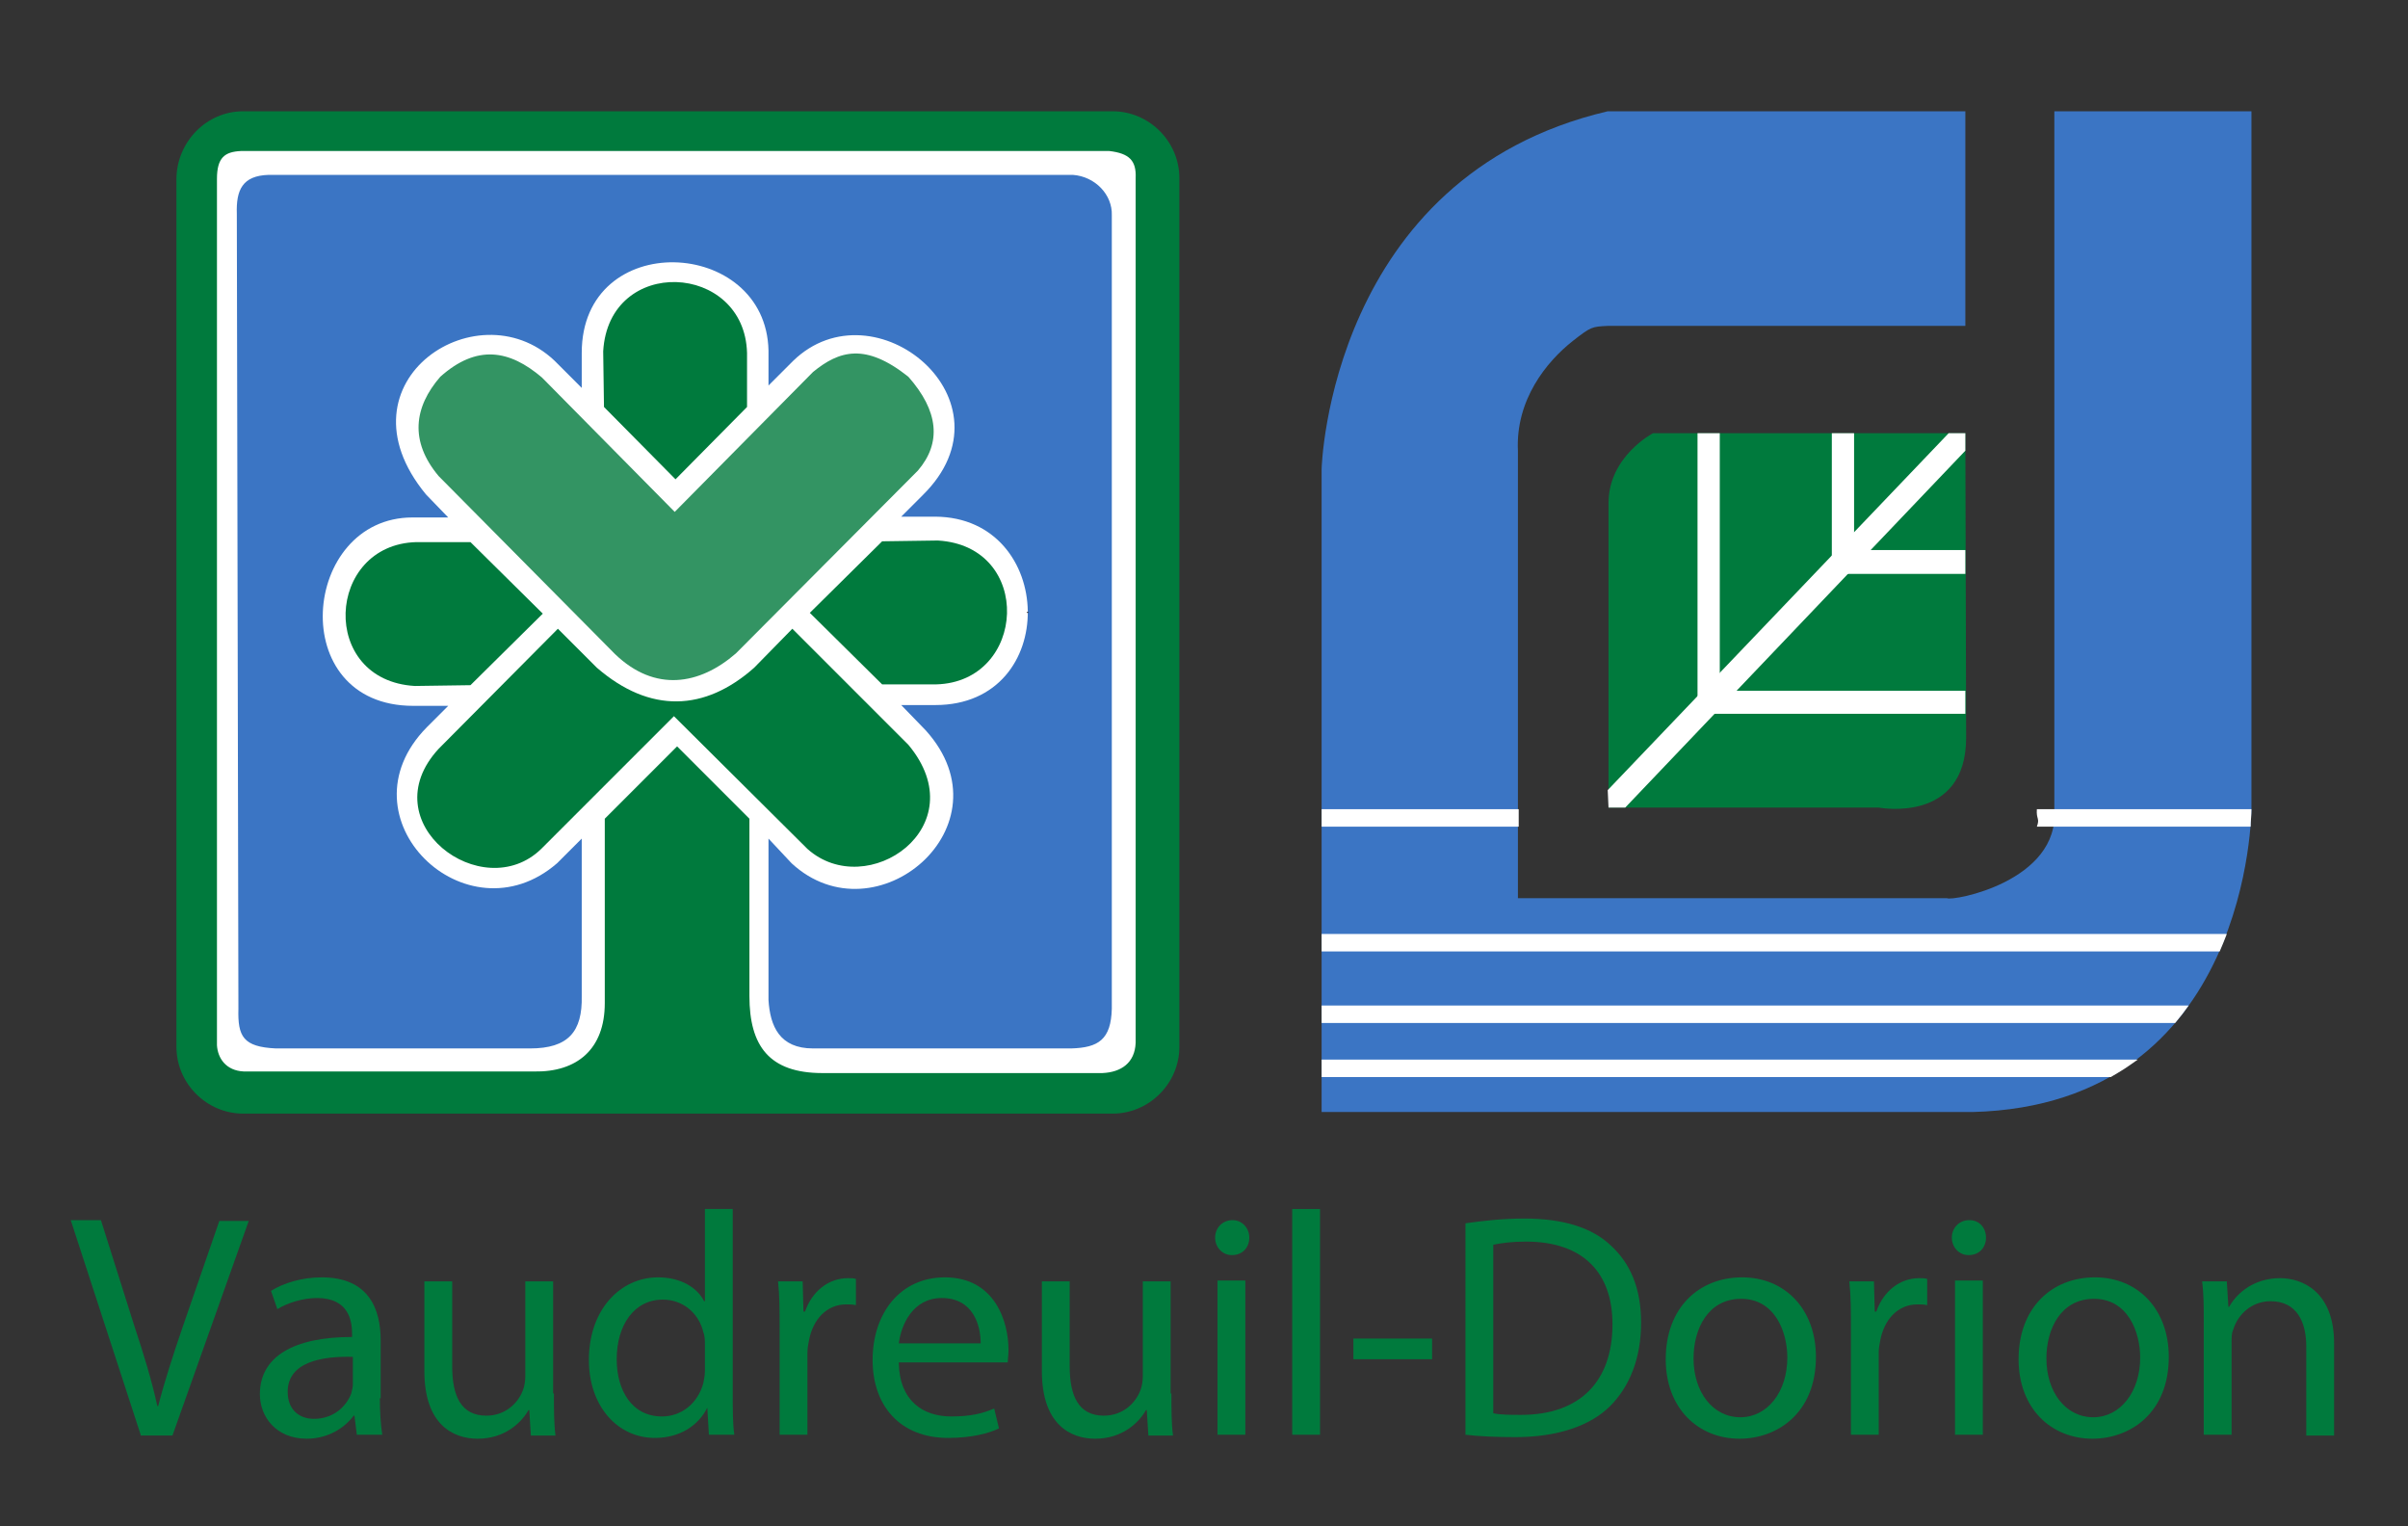
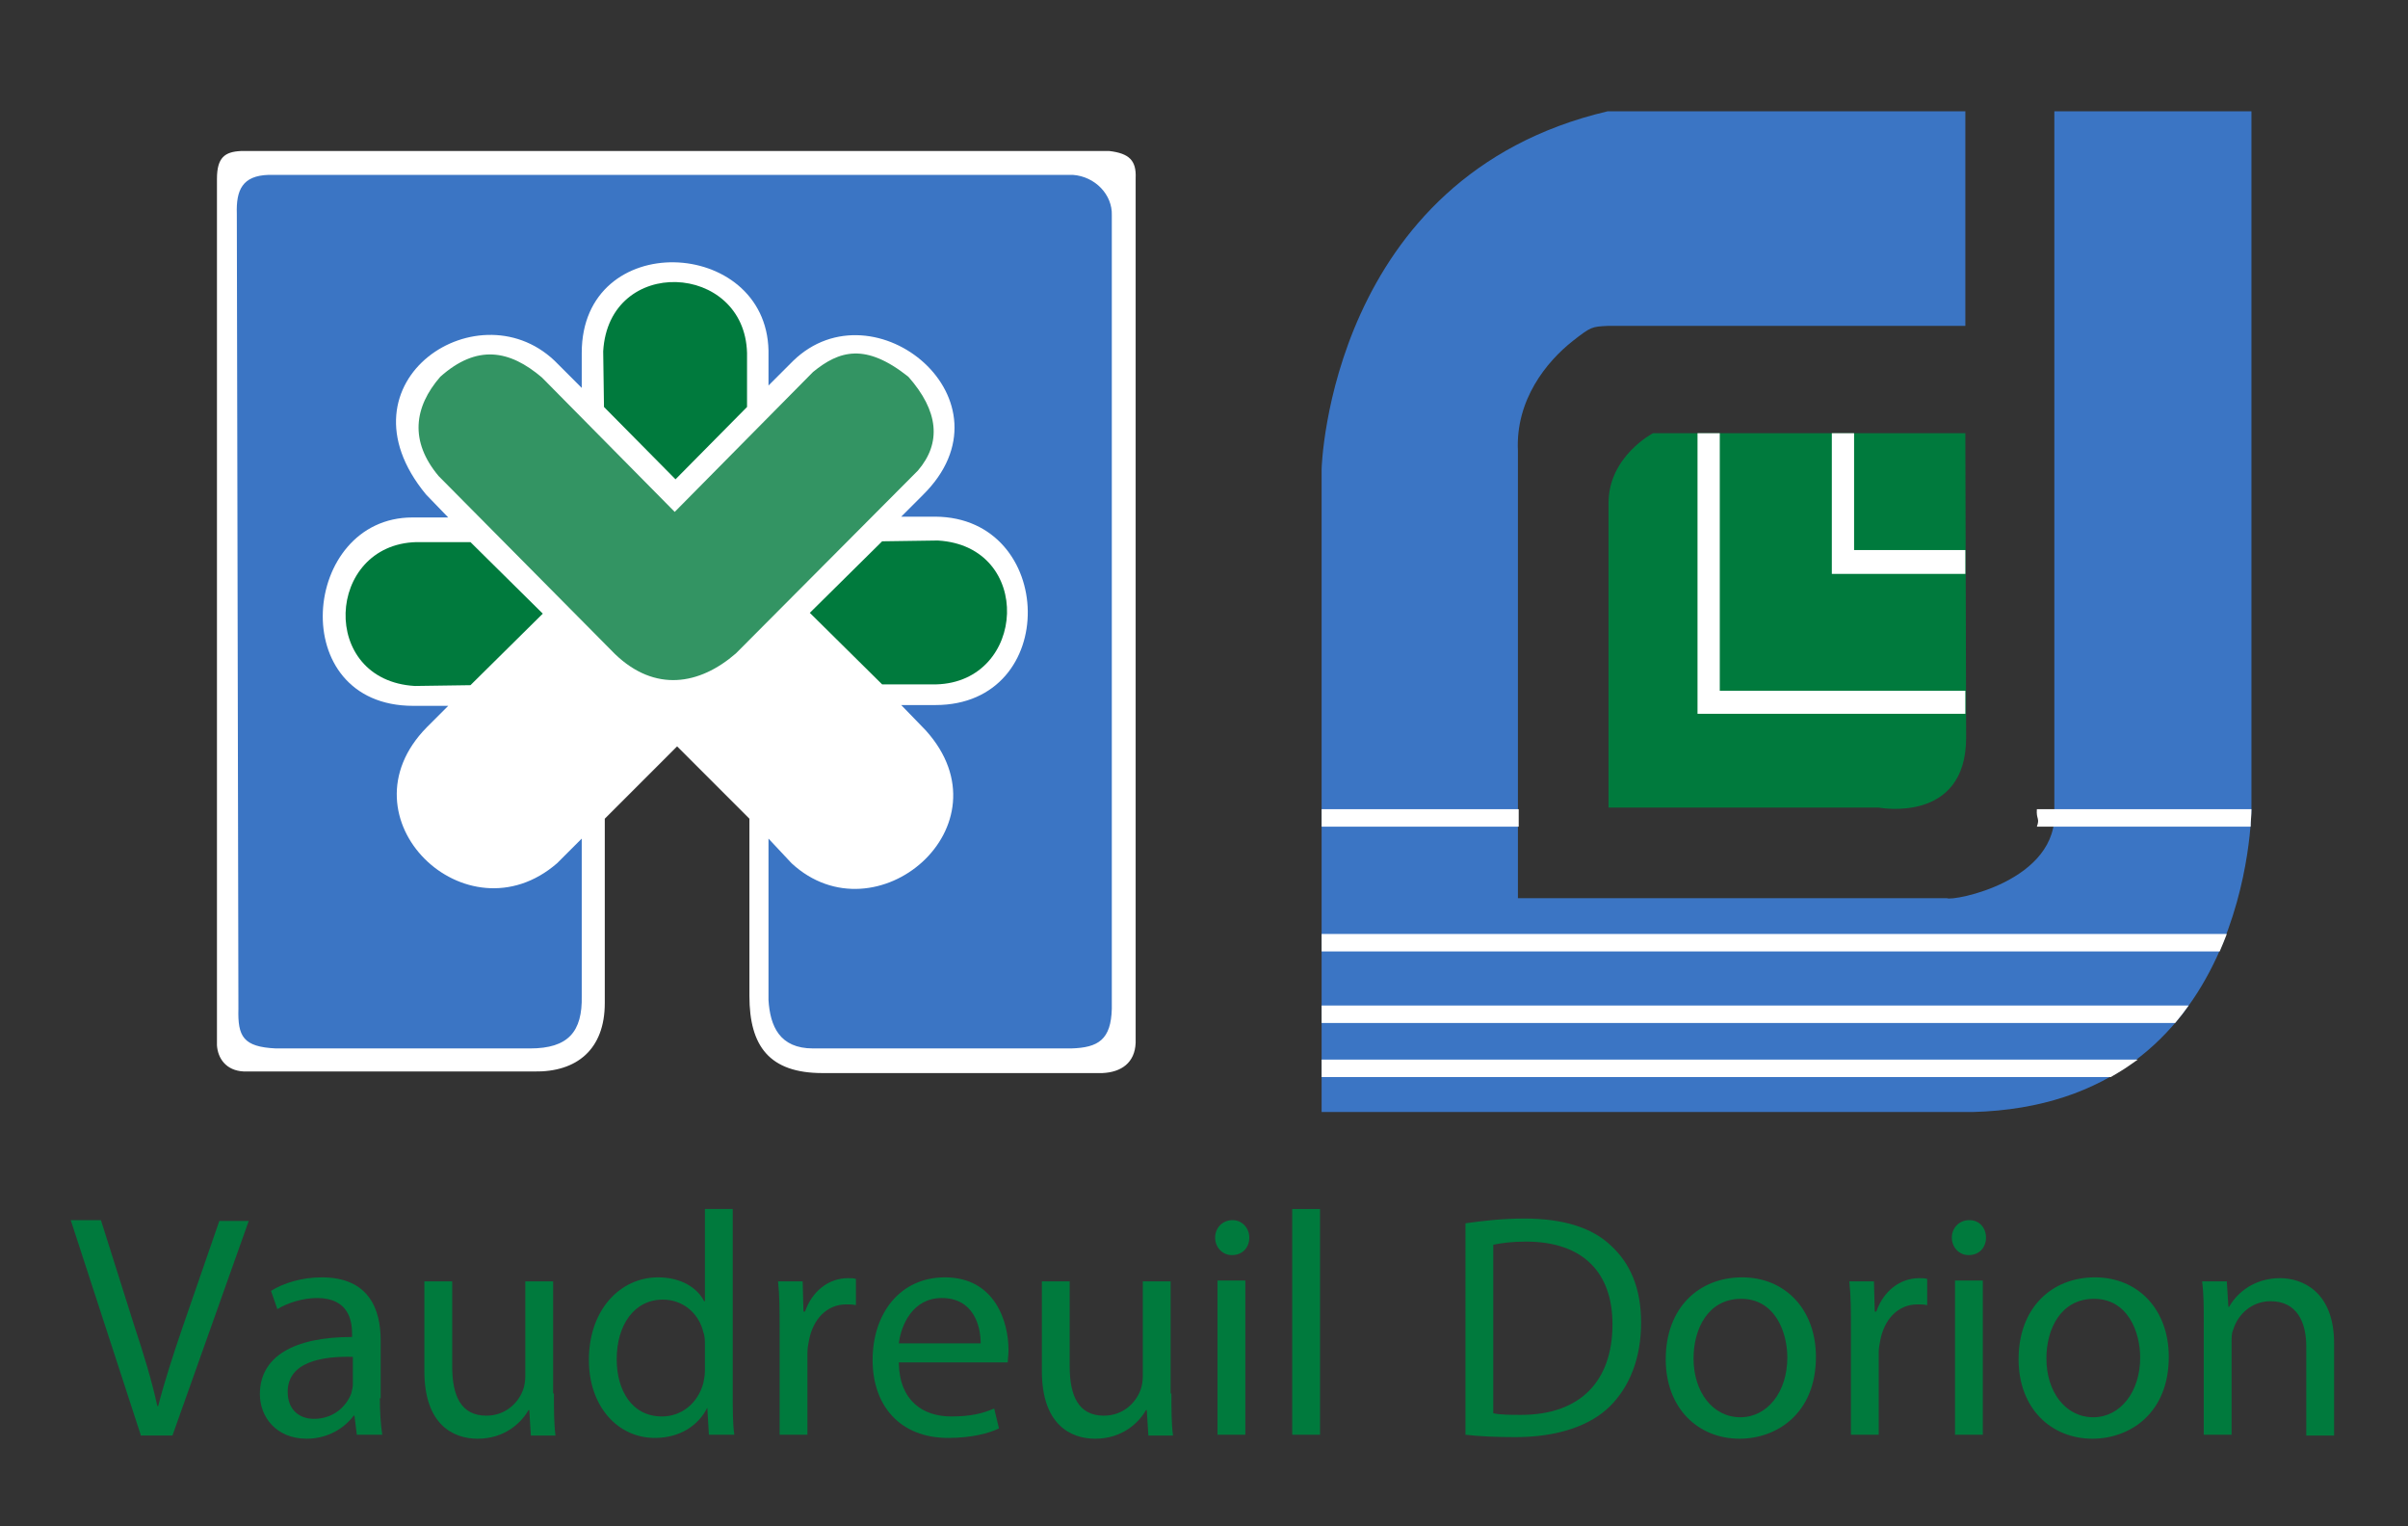
<svg xmlns="http://www.w3.org/2000/svg" version="1.1" id="Layer_1" x="0px" y="0px" viewBox="0 0 303 192" style="enable-background:new 0 0 303 192;" xml:space="preserve">
  <rect x="0" y="0" width="303" height="192" fill="#333333" stroke="none" />
  <style type="text/css">
	.st0{fill:#007A3D;}
	.st1{fill-rule:evenodd;clip-rule:evenodd;fill:#007A3D;}
	.st2{fill-rule:evenodd;clip-rule:evenodd;fill:#FFFFFF;}
	.st3{fill-rule:evenodd;clip-rule:evenodd;fill:#3B75C4;}
	.st4{fill-rule:evenodd;clip-rule:evenodd;fill:#339463;}
	.st5{fill:none;stroke:#1F1A17;stroke-width:0.216;stroke-miterlimit:10;}
</style>
  <g>
    <path class="st0" d="M17.7,180.5l-8.8-27h3.8l4.2,13.3c1.2,3.6,2.2,6.9,2.9,10.1h0.1c0.8-3.1,1.9-6.5,3.1-10l4.6-13.3h3.7l-9.6,27   H17.7z" />
  </g>
  <g>
    <path class="st0" d="M47.8,175.9c0,1.7,0.1,3.3,0.3,4.6h-3.2l-0.3-2.4h-0.1c-1.1,1.5-3.2,2.9-5.9,2.9c-3.9,0-5.9-2.8-5.9-5.6   c0-4.7,4.2-7.2,11.6-7.2v-0.4c0-1.6-0.4-4.5-4.4-4.5c-1.8,0-3.7,0.6-5,1.4l-0.8-2.3c1.6-1,3.9-1.7,6.4-1.7c5.9,0,7.4,4,7.4,7.9   V175.9z M44.4,170.7c-3.8-0.1-8.2,0.6-8.2,4.4c0,2.3,1.5,3.4,3.3,3.4c2.5,0,4.1-1.6,4.7-3.2c0.1-0.4,0.2-0.8,0.2-1.1V170.7z" />
    <path class="st0" d="M69.7,175.3c0,2,0,3.8,0.2,5.3h-3.1l-0.2-3.2h-0.1c-0.9,1.6-3,3.6-6.4,3.6c-3,0-6.7-1.7-6.7-8.5v-11.3h3.5   v10.7c0,3.7,1.1,6.2,4.3,6.2c2.4,0,4-1.6,4.6-3.2c0.2-0.5,0.3-1.2,0.3-1.8v-11.9h3.5V175.3z" />
    <path class="st0" d="M92.2,152.1v23.4c0,1.7,0,3.7,0.2,5h-3.2l-0.2-3.4H89c-1.1,2.2-3.4,3.8-6.6,3.8c-4.7,0-8.3-4-8.3-9.8   c0-6.4,4-10.4,8.7-10.4c3,0,5,1.4,5.8,3h0.1v-11.6H92.2z M88.7,169.1c0-0.4,0-1-0.2-1.5c-0.5-2.2-2.4-4.1-5.1-4.1   c-3.6,0-5.8,3.2-5.8,7.5c0,3.9,1.9,7.2,5.7,7.2c2.4,0,4.5-1.6,5.2-4.2c0.1-0.5,0.2-1,0.2-1.5V169.1z" />
    <path class="st0" d="M98.1,167.2c0-2.3,0-4.2-0.2-6h3.1l0.1,3.8h0.2c0.9-2.6,3-4.2,5.4-4.2c0.4,0,0.7,0,1,0.1v3.3   c-0.4-0.1-0.7-0.1-1.2-0.1c-2.5,0-4.2,1.9-4.7,4.5c-0.1,0.5-0.2,1-0.2,1.6v10.3h-3.5V167.2z" />
    <path class="st0" d="M113.1,171.5c0.1,4.8,3.1,6.7,6.6,6.7c2.5,0,4-0.4,5.4-1l0.6,2.5c-1.2,0.6-3.4,1.2-6.4,1.2c-6,0-9.5-4-9.5-9.8   c0-5.8,3.4-10.4,9.1-10.4c6.3,0,8,5.6,8,9.1c0,0.7-0.1,1.3-0.1,1.6H113.1z M123.4,169c0-2.2-0.9-5.7-4.9-5.7   c-3.6,0-5.1,3.3-5.4,5.7H123.4z" />
    <path class="st0" d="M147.4,175.3c0,2,0,3.8,0.2,5.3h-3.1l-0.2-3.2h-0.1c-0.9,1.6-3,3.6-6.4,3.6c-3,0-6.7-1.7-6.7-8.5v-11.3h3.5   v10.7c0,3.7,1.1,6.2,4.3,6.2c2.4,0,4-1.6,4.6-3.2c0.2-0.5,0.3-1.2,0.3-1.8v-11.9h3.5V175.3z" />
    <path class="st0" d="M157.2,155.7c0,1.2-0.8,2.2-2.2,2.2c-1.2,0-2.1-1-2.1-2.2c0-1.2,0.9-2.2,2.2-2.2   C156.3,153.5,157.2,154.5,157.2,155.7z M153.2,180.5v-19.4h3.5v19.4H153.2z" />
    <path class="st0" d="M162.6,152.1h3.5v28.4h-3.5V152.1z" />
-     <path class="st0" d="M180.2,168.4v2.6h-9.9v-2.6H180.2z" />
    <path class="st0" d="M184.4,153.9c2.1-0.3,4.6-0.6,7.4-0.6c5,0,8.6,1.2,10.9,3.4c2.4,2.2,3.8,5.3,3.8,9.7c0,4.4-1.4,8-3.9,10.5   c-2.5,2.5-6.7,3.9-11.9,3.9c-2.5,0-4.6-0.1-6.3-0.3V153.9z M187.9,177.8c0.9,0.2,2.2,0.2,3.5,0.2c7.4,0,11.5-4.2,11.5-11.4   c0-6.4-3.6-10.4-10.9-10.4c-1.8,0-3.2,0.2-4.1,0.4V177.8z" />
    <path class="st0" d="M228.5,170.7c0,7.2-5,10.3-9.6,10.3c-5.2,0-9.3-3.8-9.3-10c0-6.5,4.2-10.3,9.6-10.3   C224.7,160.7,228.5,164.8,228.5,170.7z M213.1,170.9c0,4.2,2.4,7.4,5.9,7.4c3.4,0,5.9-3.2,5.9-7.5c0-3.3-1.6-7.4-5.8-7.4   C214.9,163.4,213.1,167.2,213.1,170.9z" />
    <path class="st0" d="M232.9,167.2c0-2.3,0-4.2-0.2-6h3.1l0.1,3.8h0.2c0.9-2.6,3-4.2,5.4-4.2c0.4,0,0.7,0,1,0.1v3.3   c-0.4-0.1-0.7-0.1-1.2-0.1c-2.5,0-4.2,1.9-4.7,4.5c-0.1,0.5-0.2,1-0.2,1.6v10.3h-3.5V167.2z" />
    <path class="st0" d="M249.9,155.7c0,1.2-0.8,2.2-2.2,2.2c-1.2,0-2.1-1-2.1-2.2c0-1.2,0.9-2.2,2.2-2.2   C249.1,153.5,249.9,154.5,249.9,155.7z M246,180.5v-19.4h3.5v19.4H246z" />
    <path class="st0" d="M272.9,170.7c0,7.2-5,10.3-9.6,10.3c-5.2,0-9.3-3.8-9.3-10c0-6.5,4.2-10.3,9.6-10.3   C269.1,160.7,272.9,164.8,272.9,170.7z M257.5,170.9c0,4.2,2.4,7.4,5.9,7.4c3.4,0,5.9-3.2,5.9-7.5c0-3.3-1.6-7.4-5.8-7.4   C259.3,163.4,257.5,167.2,257.5,170.9z" />
    <path class="st0" d="M277.3,166.4c0-2,0-3.6-0.2-5.2h3.1l0.2,3.2h0.1c1-1.8,3.2-3.6,6.4-3.6c2.7,0,6.8,1.6,6.8,8.2v11.6h-3.5v-11.2   c0-3.1-1.2-5.7-4.5-5.7c-2.3,0-4.1,1.6-4.7,3.6c-0.2,0.4-0.2,1-0.2,1.6v11.6h-3.5V166.4z" />
  </g>
-   <path class="st1" d="M30.6,14H140c4.6,0,8.4,3.8,8.4,8.4v109.3c0,4.6-3.8,8.4-8.4,8.4H30.6c-4.6,0-8.4-3.8-8.4-8.4V22.4  C22.3,17.8,26,14,30.6,14" />
  <path class="st2" d="M76.1,126.2V103l9.1-9.1l9.1,9.1l0,22.3c0,6.3,2.5,9.7,9.2,9.7h35.2c2.4-0.1,4.1-1.3,4.2-3.8V22.4  c0.1-2.2-0.8-3.1-3.3-3.4H30.3c-2,0.1-3,0.8-3,3.5l0,109c0.1,1.6,1.1,3.2,3.4,3.3l36.5,0C72.6,134.9,76.1,132,76.1,126.2" />
  <path class="st3" d="M96.7,105.5l0,20.3c0.2,3.3,1.4,6.1,5.6,6.1l32.5,0c3.4-0.1,5-1.1,5.1-5V27.1c0.1-2.6-2.1-4.9-4.9-5.1L33.8,22  c-3.3,0.1-4.1,1.9-4,4.9L30,126.9c-0.1,3.5,0.6,4.8,4.7,5h32c4.8,0,6.6-2.1,6.5-6.6l0-19.8l-3.1,3.1c-11.4,9.9-27.6-5.7-16.4-17.1  l2.7-2.7H52c-16.2,0-14.1-23.7-0.1-23.7h4.5l-2.8-2.9c-11.8-14.3,7-26.4,16.6-16.4l3,3l0-4.4c0-15.7,23.2-14.6,23.5-0.3v4.4l3.1-3.1  c10.2-9.9,28.4,5,16.3,16.9l-2.7,2.7h4.3c15.2,0.1,15.8,23.7,0,23.7h-4.3l3.1,3.2c10.8,12-6.3,26.5-16.9,16.7" />
  <path class="st4" d="M55.4,47.4c-3.3,3.8-3.9,8.1-0.2,12.5l22.2,22.4c5,4.8,10.6,3.9,15.2-0.1l22.9-23c3-3.5,2.6-7.5-1.2-11.8  c-5.4-4.3-8.7-3.3-12-0.6L84.9,64.4L68.2,47.5C64.1,44,60,43.3,55.4,47.4" />
  <path class="st1" d="M75.9,44.2c0.7-12.1,17.8-11.2,18.1,0.2v6.8l-9,9.1l-9-9.1" />
  <path class="st1" d="M52.2,86.3c-12.1-0.7-11.2-17.8,0.2-18.1h6.8l9.1,9l-9.1,9" />
  <path class="st1" d="M118,68c12.1,0.7,11.2,17.8-0.2,18.1h-6.8l-9.1-9l9.1-9" />
-   <path class="st1" d="M84.8,90.1l-16.7,16.7c-7.4,7.2-21.5-3.3-12.9-12.6l15-15.1l4.9,4.9c6.7,5.8,13.6,5.5,19.8,0l4.8-4.9l14.6,14.6  c8.6,10.3-5.2,19.8-12.7,13.1" />
-   <line class="st5" x1="129.3" y1="77" x2="129.3" y2="77.1" />
  <line class="st5" x1="116.3" y1="45.7" x2="116.3" y2="45.7" />
  <path class="st3" d="M283.3,14v87.7c0,0,0,37.3-35.1,38.2l-81.9,0V59c0-0.3,1.1-36.8,36-45h45v27h-45c-2,0.1-2.1,0.1-4.4,1.9  c-3.3,2.6-7.2,7.4-6.9,13.8V113h54c0.7,0.4,14.2-2.1,13.5-11.2V14" />
  <path class="st1" d="M247.3,54.5H208c0,0-5.6,2.9-5.6,8.8v38.3h34c0,0,11,2.1,11-8.8" />
  <polyline class="st2" points="233.3,54.5 233.3,69.2 247.3,69.2 247.3,72.2 230.5,72.2 230.5,54.5 " />
  <polyline class="st2" points="247.3,89.8 213.6,89.8 213.6,54.5 216.4,54.5 216.4,86.9 247.3,86.9 " />
-   <polyline class="st2" points="245.2,54.5 247.3,54.5 247.3,56.7 204.5,101.6 202.4,101.6 202.3,99.4 " />
  <path class="st2" d="M166.3,133.3H269c-1.7,1.2-1.7,1.2-3.4,2.2h-99.3" />
  <path class="st2" d="M166.3,126.5l109.1,0c-0.8,1.1-0.8,1.1-1.7,2.2H166.3" />
  <path class="st2" d="M166.3,117.5h113.9c-0.3,0.8-0.6,1.5-0.9,2.2l-113,0" />
  <polyline class="st2" points="166.3,101.8 191.1,101.8 191.1,104 166.3,104 " />
  <path class="st2" d="M256.3,101.8h27c0,0.8-0.1,1.5-0.1,2.2h-26.9C256.7,102.9,256.2,103.1,256.3,101.8" />
</svg>